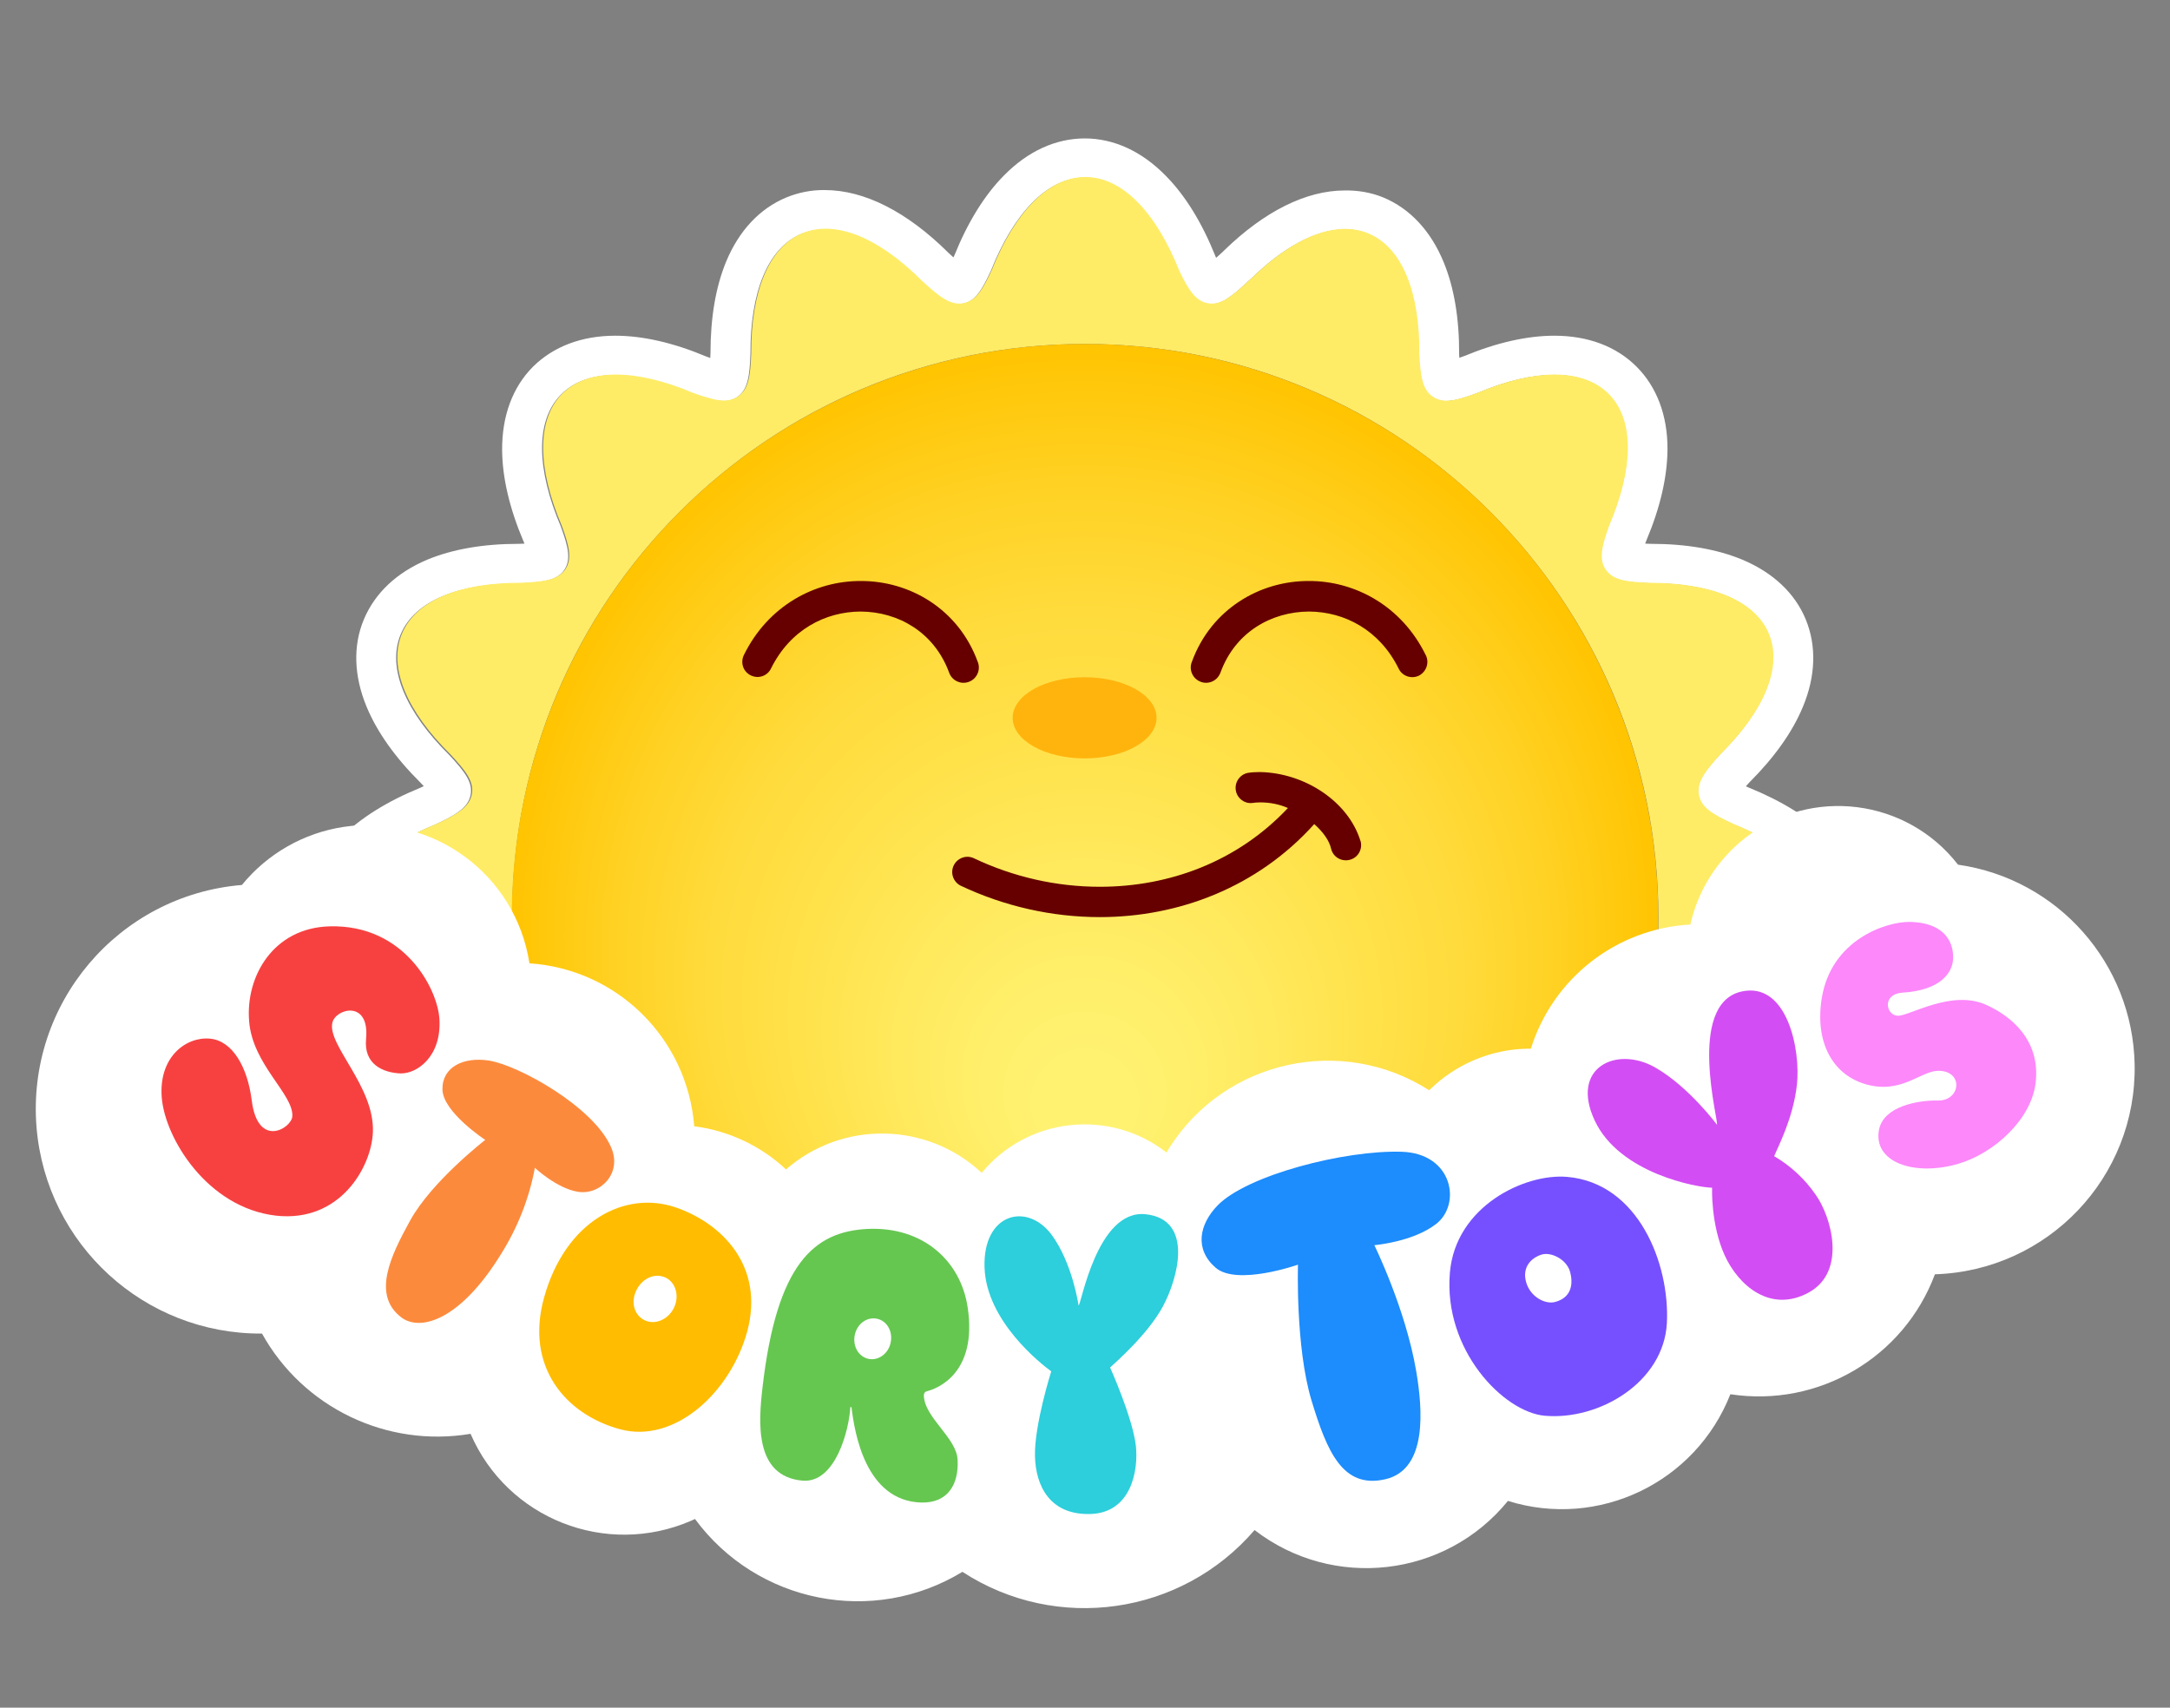
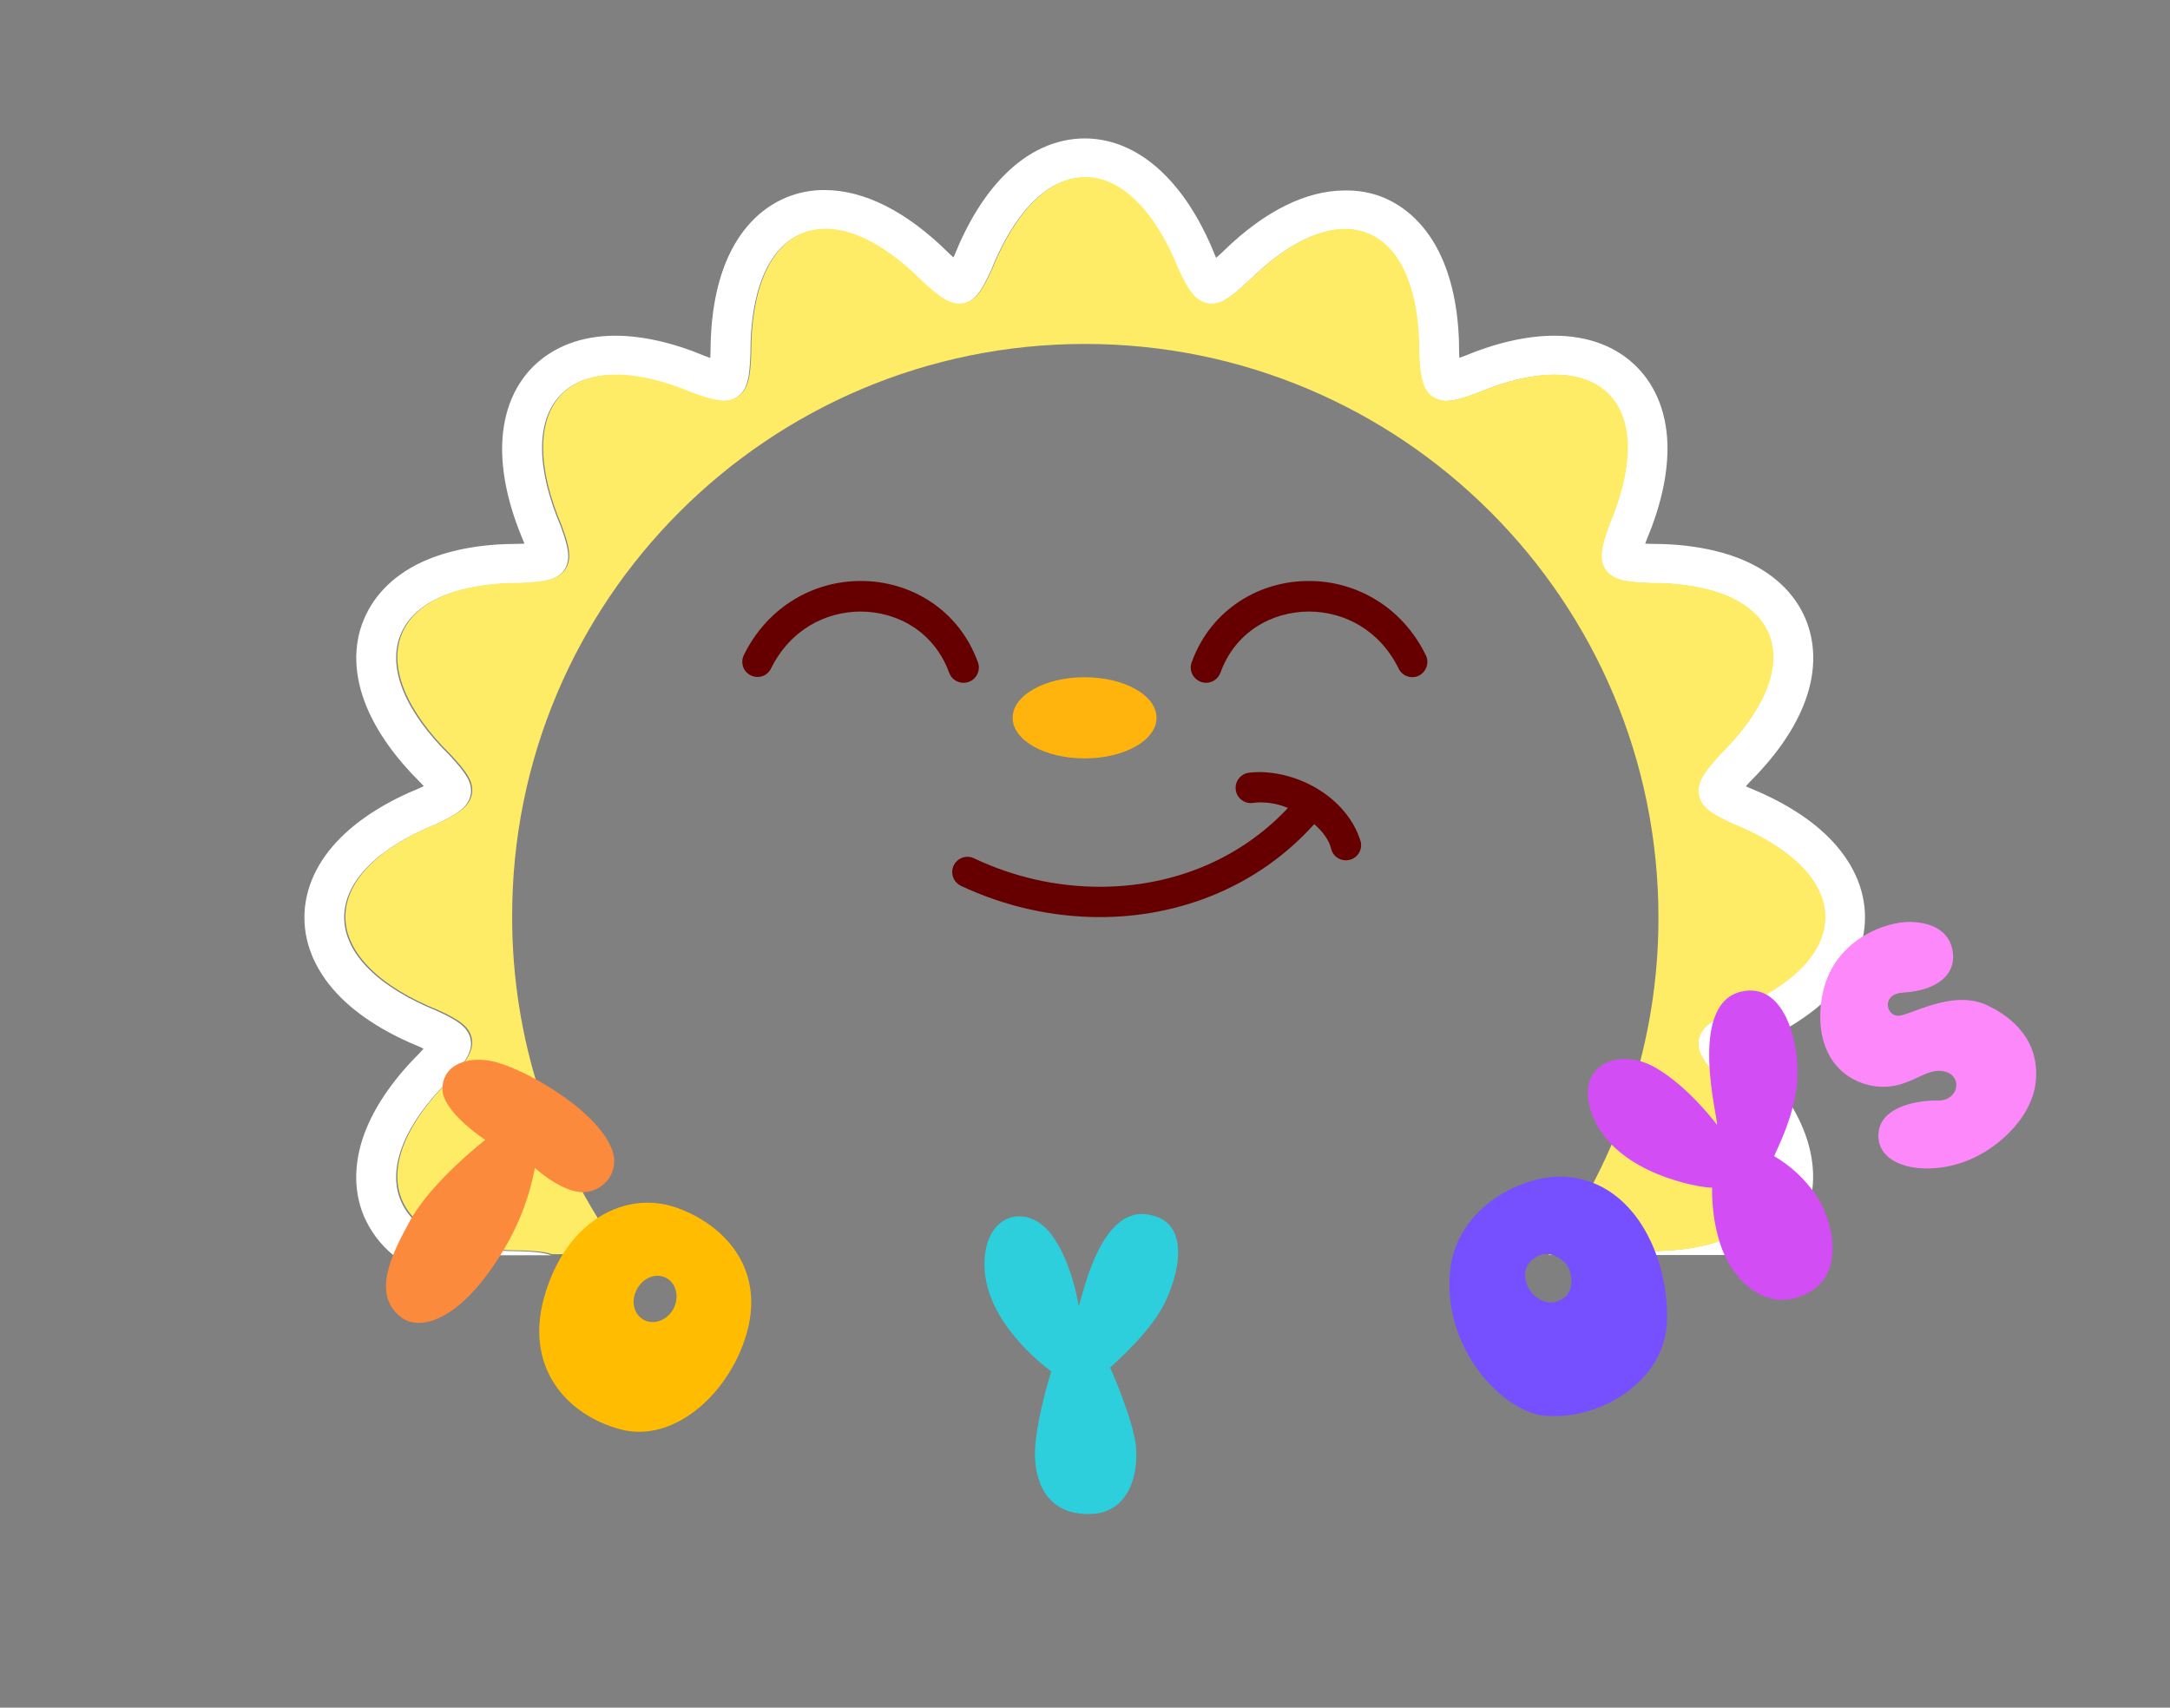
<svg xmlns="http://www.w3.org/2000/svg" version="1.1" id="Layer_1" x="0px" y="0px" viewBox="0 0 1080 850" style="enable-background:new 0 0 1080 850;" xml:space="preserve">
  <rect x="0" y="0" width="1080" height="850" fill="#808080" stroke="none" />
  <style type="text/css"> .st0{fill-rule:evenodd;clip-rule:evenodd;fill:#FFFFFF;} .st1{fill-rule:evenodd;clip-rule:evenodd;fill:#FFEC66;} .st2{fill:url(#Gradient_1_);} .st3{fill:#FFFFFF;} .st4{fill:#F74141;} .st5{fill:#FC88FA;} .st6{fill:#FC8A3D;} .st7{fill:#FFBC00;} .st8{fill:#65C750;} .st9{fill:#2CCFDB;} .st10{fill:#D34DF4;} .st11{fill:#7650FF;} .st12{fill:#1D8CFC;} .st13{fill-rule:evenodd;clip-rule:evenodd;fill:#FFB40D;} .st14{fill:#660000;} </style>
  <g id="Logo_Outline_White">
    <path id="Outline-2" class="st0" d="M870.6,521l-1.8,0.9c0.5,0.5,1,1.1,1.6,1.7c12.5,12.5,21.5,25.2,26.8,37.7 c6.4,15.4,6.9,30.5,1.4,43.7c-3.2,7.7-8.3,14.5-14.8,19.7h-78.2c3.9-1.3,9-1.7,15.5-2h0.3c29.6,0,51.7-8.6,58.7-25.3 c7-17-2.8-38.9-24.1-60c-7.9-8.4-12-13.8-10.7-20.1s7.3-9.8,17.3-14.5c28-11.3,45.6-27.9,45.6-46.3s-17.8-35.1-46-46.4 c-10-4.6-15.7-8-16.9-14.2c-1.3-6.4,3.1-12,10.8-20.5c21.2-21,31-42.9,24-59.8s-29.1-25.3-58.7-25.3h-0.4 c-11.8-0.4-18.6-1.3-22.2-6.7c-3.5-5.2-1.8-11.9,1.9-22.1c11.9-27.9,12.7-52.2-0.4-65.3c-6.5-6.5-15.7-9.6-26.8-9.6 s-23.8,3-37.6,8.8c-6.9,2.6-12,4.2-16.3,4.2c-2.4,0.1-4.7-0.6-6.7-1.9c-5.3-3.5-6.2-10.3-6.8-21.2c0.3-30.3-8.3-53-25.3-60.1 c-3.7-1.5-7.6-2.3-11.6-2.2c-14.4,0-30.9,9.1-47,25h-0.1c-8.2,7.7-13.5,12.2-19.3,12.2c-0.7,0-1.5-0.1-2.2-0.2 c-6-1.2-9.5-6.8-14-16.2c-11.4-28.6-28.1-46.6-46.8-46.6s-35.3,17.9-46.6,46.3c-4.5,9.8-7.9,15.3-14,16.5c-0.7,0.1-1.4,0.2-2.1,0.2 c-5.6,0-10.9-4.3-18.5-11.2l0,0c-16.5-16.5-33.4-26-48.1-26c-4,0-7.9,0.7-11.6,2.2c-17,7-25.5,29.5-25.4,59.4 c-0.4,11.6-1.3,18.3-6.7,21.9c-2,1.3-4.4,2-6.8,1.9c-4.2,0-9.2-1.6-15.7-3.9c-14-5.9-27-9-38.2-9s-20.3,3.1-26.8,9.6 c-13.1,13.1-12.2,37.6-0.2,65.7c3.7,10.1,5.2,16.4,1.8,21.6c-3.6,5.4-10.8,6.3-22.4,6.8h-0.4c-29.6,0-51.7,8.5-58.7,25.4 s2.8,38.9,24.1,59.9c7.9,8.5,12,13.8,10.7,20.1s-7.3,9.8-17.3,14.5c-28,11.4-45.6,27.9-45.6,46.3s17.8,35.1,46,46.5 c10,4.6,15.7,8,16.9,14.2c1.3,6.3-3.1,12-10.8,20.4c-21.2,21-31,42.9-24,59.8s29.1,25.3,58.8,25.3h0.3c6.8,0.2,12,0.6,15.9,2h-78.6 c-6.5-5.3-11.5-12-14.8-19.7c-5.4-13.1-4.9-28.2,1.4-43.5c5.2-12.5,14.1-25.2,26.6-37.6c0.6-0.7,1.2-1.4,1.8-2 c-0.4-0.2-0.9-0.4-1.4-0.7c-16.5-6.7-29.9-15-39.6-24.6c-12-11.9-18.3-25.7-18.3-40s6.3-28.1,18.2-39.9 c9.7-9.6,22.9-17.9,39.3-24.6c0.7-0.3,1.3-0.6,1.9-0.9c-0.5-0.5-1-1.1-1.6-1.7c-12.6-12.5-21.6-25.2-26.8-37.7 c-6.4-15.4-6.9-30.5-1.4-43.6s16.3-23.3,31.5-29.7c12.5-5.2,27.8-7.9,45.4-7.9l3-0.1c-0.1-0.3-0.2-0.7-0.4-1 c-7-16.5-10.6-31.8-10.7-45.6c-0.1-16.9,5.2-31.3,15.4-41.5c10.1-10,24.2-15.4,40.9-15.4c13.7,0,29,3.5,45.4,10.4l1.9,0.7 c0-0.7,0.1-1.5,0.1-2.4c0-17.7,2.6-33,7.8-45.6c6.4-15.4,16.7-26.4,29.9-31.9c6.1-2.5,12.6-3.8,19.2-3.7c19.7,0,41,10.8,61.6,31.3 c0.9,0.8,1.7,1.5,2.4,2.2c0.2-0.3,0.3-0.7,0.5-1c6.7-16.6,15-30,24.7-39.8c11.9-12.1,25.8-18.4,40.2-18.4s28.4,6.4,40.3,18.6 c9.7,9.8,18,23.3,24.7,40c0.1,0.3,0.2,0.5,0.4,0.8c1.4-1.2,2.6-2.4,3.3-3l0.7-0.7c20.1-19.5,40.8-29.8,60-29.8 c6.6-0.1,13.1,1,19.2,3.5c13.2,5.5,23.6,16.6,30,32.2c5.2,12.6,7.8,28.1,7.7,45.8c0,0.6,0.1,1.2,0.1,1.8l2.5-0.9 c16.2-6.7,31.3-10.1,44.8-10.1c16.7,0,30.8,5.3,40.9,15.4s15.5,24.4,15.4,41.2c-0.1,13.7-3.6,28.9-10.5,45.3 c-0.2,0.6-0.4,1.1-0.6,1.6l2.8,0.1h0.1c17.7,0,33,2.7,45.5,7.9c15.2,6.4,26.1,16.6,31.5,29.7s5,28.2-1.4,43.5 c-5.2,12.6-14.2,25.2-26.6,37.6c-0.7,0.7-1.2,1.4-1.8,2c0.4,0.2,0.9,0.4,1.4,0.6c16.5,6.7,29.9,15,39.6,24.6 c12,11.9,18.3,25.7,18.3,40s-6.3,28.1-18.2,39.9C900.2,506,887,514.3,870.6,521z" />
    <g id="Sun-2">
      <g id="Rays">
        <path class="st1" d="M821.4,622.8c29.7,0.1,52-8.5,59-25.3s-2.8-38.9-24.1-60c-7.9-8.5-12-13.8-10.7-20.2s7.3-9.8,17.3-14.5 c28-11.3,45.6-27.9,45.6-46.3s-17.8-35.1-46-46.5c-10-4.6-15.7-8-16.9-14.2c-1.3-6.4,3.1-12,10.8-20.5c21.2-21,31-42.9,24-59.8 s-29.3-25.4-59.1-25.4c-11.8-0.4-18.6-1.3-22.2-6.7c-3.5-5.2-1.8-11.9,1.9-22.1c11.9-27.9,12.7-52.2-0.4-65.3 c-13-12.9-36.8-12.3-64.4-0.8c-11,4.1-17.6,5.9-23,2.3s-6.2-10.3-6.8-21.2c0.3-30.3-8.3-53-25.3-60.1c-16.6-6.9-38,2.4-58.6,22.7 h-0.1c-9.3,8.7-14.9,13.3-21.5,12c-6-1.2-9.5-6.8-14-16.2c-11.3-28.5-28.1-46.6-46.7-46.6s-35.3,17.9-46.6,46.3 c-4.5,9.8-7.9,15.3-14,16.5c-6.4,1.3-12.1-3.2-20.6-11l0,0c-21-21.1-42.8-30.8-59.7-23.8s-25.5,29.5-25.4,59.4 c-0.4,11.6-1.3,18.3-6.7,21.9s-12,1.8-22.4-1.9c-27.8-11.8-52-12.5-65,0.5s-12.2,37.6-0.2,65.7c3.7,10.1,5.2,16.4,1.8,21.6 c-3.6,5.4-10.8,6.3-22.4,6.8l0,0c-29.8-0.1-52,8.5-59,25.4s2.8,38.9,24.1,59.9c7.9,8.5,12,13.8,10.7,20.1s-7.3,9.8-17.3,14.5 c-28,11.3-45.6,27.9-45.6,46.3s17.8,35.1,46,46.4c10,4.6,15.7,8,16.9,14.2c1.2,6.3-3.1,12-10.8,20.4c-21.2,21-31,42.9-24,59.8 s29.3,25.4,59.1,25.3c6.8,0.2,11.9,0.6,15.7,1.9h34.8c-35.6-48.8-54.8-107.6-54.7-168C254.6,299,382.4,171.2,540,171.2 S825.4,299,825.4,456.7c0.1,60.4-19.1,119.2-54.7,168H806C809.9,623.4,814.9,623,821.4,622.8L821.4,622.8z" />
      </g>
      <radialGradient id="Gradient_1_" cx="540" cy="395.49" r="285.35" fx="540" fy="293.318" gradientTransform="matrix(1 0 0 -1 0 852)" gradientUnits="userSpaceOnUse">
        <stop offset="8.000000e-02" style="stop-color:#FFF271" />
        <stop offset="0.26" style="stop-color:#FFEC64" />
        <stop offset="0.53" style="stop-color:#FFE047" />
        <stop offset="0.64" style="stop-color:#FFDC3E" />
        <stop offset="0.81" style="stop-color:#FFD225" />
        <stop offset="1" style="stop-color:#FFC401" />
      </radialGradient>
-       <circle id="Gradient" class="st2" cx="540" cy="456.5" r="285.3" />
    </g>
-     <path id="Cloud" class="st3" d="M1062.4,529.8c-1-50.2-38.2-92.3-87.9-99.4c-25.5-32.9-72.9-38.9-105.8-13.4 c-13.9,10.8-23.6,26.1-27.4,43.2c-36.8,2-68.4,26.7-79.4,61.8c-0.6,0-1.1,0-1.7,0c-18.3,0.3-35.9,7.8-48.9,20.7 C667.8,514.9,610,527.6,582.2,571c-0.6,0.9-1.1,1.8-1.6,2.7c-28.3-22.1-69.2-17.6-92,10.1c-27.2-25.4-69.3-26.2-97.4-1.7 c-12.6-11.8-28.6-19.3-45.7-21.5c-3.4-43.7-38.3-78.2-82-81.1c-6.8-44.3-48.2-74.7-92.5-67.9c-19.8,3-37.9,13.3-50.6,28.9 c-61.6,5.1-107.3,59.2-102.2,120.8c4.9,58.2,53.7,102.9,112.2,102.5c20.5,36.9,62.1,56.9,103.8,49.9 c18.3,42.3,67.4,61.6,109.7,43.3c0.7-0.3,1.4-0.6,2-0.9c30.9,41.9,88.6,53.4,133.1,26.3c46.8,30.5,109,21.6,145.4-20.8 c39,30.1,95,23.7,126.1-14.5c45.1,14.1,93.4-9.1,110.7-53.1c43.8,6.7,86.3-18.2,101.8-59.7C1019.2,632.5,1063.5,586,1062.4,529.8z" />
    <g id="Face-2">
      <g id="Letters-2">
-         <path class="st4" d="M164.1,461.1c37-1,53.7,30.9,54.6,46.2c1.1,18.8-11.4,27.4-19.6,27s-18.2-4.3-16.9-17.3 c1.8-19.5-15.2-15-16.8-7.9c-2.5,11.1,20.9,31.6,20.2,54.1c-0.5,17.4-16.2,45.5-48.3,41.9c-34.2-4-55.2-38.6-56.8-58.8 s12.1-30.4,24-29.3c11.2,1,18.7,14.1,20.8,30.8c3,24,19.7,13.9,20.2,7.9c0.7-11-19.8-25.7-21.5-47.3 C122.1,486.1,136,461.8,164.1,461.1z" />
        <path class="st5" d="M906.7,496.8c4.7-29,32-38.2,44.1-37.9c18.3,0.5,21.8,11.5,21.2,19c-0.5,5.9-5.7,15-25.1,16.2 c-10.4,0.7-8.3,11.2-2.5,11.5s27-13.4,44.4-5.3c11.8,5.4,26.9,17.2,24.3,38.8c-2.2,18.2-20.7,35-38.5,40.2 c-21.9,6.4-42.6-0.8-39.4-17.1c2.4-11.6,19.5-14.6,29.2-14.4c11.4,0.3,13.1-14.7,0.4-14.8c-9,0-18.4,11.8-36.2,6.7 C911.7,534.8,903.2,518.3,906.7,496.8z" />
        <path class="st6" d="M241.5,567.4c0,0-21.2-13.9-21.3-25.2s10.7-16.2,23.1-14.3c14.8,2.3,52.2,23.1,60.8,43.1 c5.8,13-5.4,24.1-16.6,22.2c-10.4-1.7-21.3-11.9-21.3-11.9c-2.8,15.1-8.5,29.6-16.7,42.7c-20.1,32.8-40,39-49.7,31.8 c-14.9-11.3-5.3-30.8,4.4-48.4C215,587.9,241.5,567.4,241.5,567.4z" />
        <path class="st7" d="M336.3,601c-25.1-8.6-54.8,6.5-65.5,44.8c-9.6,34.4,10.6,58.2,37.7,65.6s55.1-18.2,63.4-48.7 C380.6,630.2,359.3,608.9,336.3,601z M320.3,656.9c-5.1-2.9-6.4-9.5-3.3-15.2s9.3-8.3,14.6-5.6c5.1,2.8,6.6,9.6,3.6,15.3 S325.5,659.8,320.3,656.9L320.3,656.9z" />
-         <path class="st8" d="M459.8,694.4c0-0.9,0.6-1.7,1.5-1.9c5-1.2,25.3-8.8,20.3-41.8c-3.5-23.2-22.3-40.2-49.7-39 c-26.8,1.3-45.3,17.3-52.4,78.9c-2,17.3-4.1,44.2,19.8,46.4c16.7,1.5,23.3-25.7,23.9-36.4c0-0.3,0.6-0.4,0.6,0 c1.5,12.2,6.8,46.4,34.6,47.3c13.6,0.4,18.8-9.4,18.2-21.1C476.3,715.7,459.8,705.5,459.8,694.4z M432.3,676.4 c-4.9-1-8-6.2-6.9-11.8s6-9.2,11-8.2s8,6.2,6.9,11.8S437.2,677.4,432.3,676.4L432.3,676.4z" />
        <path class="st9" d="M536.8,649.8c1.3-0.1,9.2-48,33.4-45.4s16,32.2,8.5,46c-7.4,13.7-23.1,27.4-26.2,30.3 c0,0,11.1,24.7,12.8,38.8c1.4,12.6-2.4,33.4-22.4,34.1s-27.5-13.5-27.8-29s8.1-42,8.1-42c-4.7-3.4-32.3-24.8-33.2-51.7 s21-32.7,33.3-16.4C533.8,628.7,536.8,649.8,536.8,649.8z" />
        <path class="st10" d="M854.5,559.8c1.2-0.7-15.3-59.7,12-66.2c23-5.4,29.8,29.1,27.8,46.5c-1.9,16.8-9.6,31.1-11.3,35.4 c8.2,4.8,15.2,11.3,20.6,19.1c8,11.2,15.5,38.3-3.3,48.7c-19,10.5-35.1-3.3-42-18.6s-6.2-33.5-6.2-33.5c-7.3-0.1-46-7-58.4-33.4 s10.8-37.4,30-26.5C840.4,540.8,854.5,559.8,854.5,559.8z" />
        <path class="st11" d="M779.9,585.8c-21-1.8-55.5,14.6-58.3,47.7c-3.3,38.6,26.8,69.4,47.2,71.2c26.9,2.4,59.2-16.5,60.8-46.1 C831.1,629,815.4,588.8,779.9,585.8z M774.2,648c-4.8,1.5-12.4-2.2-14.6-9.6c-2.3-7.9,2.8-12.4,7.6-13.9s12.5,2.4,14.2,8.5 S782.1,645.8,774.2,648z" />
-         <path class="st12" d="M646,629.5c0,0-30.4,10.7-41,1.5s-8.2-21.5,1-31c14.7-15.1,63.3-27.6,91.6-26.7 c25.5,0.8,29.8,26.1,17.2,35.9c-11.5,9-30.8,10.6-30.8,10.6s15.5,31.5,20.8,62.5c3.2,18.7,5.9,49.1-15.3,54s-29-13.6-36.8-39.3 C644.7,670.3,646,629.5,646,629.5z" />
      </g>
      <g id="Nose">
        <path class="st13" d="M539.8,337.1c19.8,0,35.8,9,35.8,20.2s-16,20.2-35.8,20.2s-35.8-9-35.8-20.2S520,337.1,539.8,337.1z" />
      </g>
      <path id="Eye" class="st14" d="M383.7,332.8c9.6-19.4,27.1-28.3,44.6-28.4c18.8,0.1,36.6,10.3,44,30.2c1.3,4,5.6,6.2,9.6,4.9 c4-1.3,6.2-5.6,4.9-9.6c-0.1-0.2-0.1-0.3-0.2-0.5c-9.6-26.3-33.9-40.3-58.2-40.2c-22.7-0.1-46.1,12.2-58.2,36.9 c-1.8,3.8-0.3,8.3,3.5,10.1S381.9,336.5,383.7,332.8L383.7,332.8z" />
      <path id="Eye-2" class="st14" d="M709.6,326.1c-12.1-24.7-35.5-37-58.2-36.9c-24.3-0.1-48.6,13.9-58.2,40.2 c-1.6,3.9,0.3,8.3,4.2,9.9c3.9,1.6,8.3-0.3,9.9-4.2c0.1-0.2,0.1-0.3,0.2-0.5c7.3-19.9,25.2-30.1,44-30.2c17.5,0.1,35,9,44.6,28.4 c1.8,3.8,6.4,5.3,10.1,3.5C709.9,334.4,711.5,329.8,709.6,326.1L709.6,326.1z" />
      <path id="Mouth" class="st14" d="M677.1,418.6c-6-19.6-27.7-33.9-50-34.3c-2,0-4,0.1-6,0.4c-4.1,0.8-6.8,4.8-6,8.9 c0.7,3.8,4.2,6.5,8.1,6.1c1.3-0.2,2.7-0.3,4-0.3c4.8,0,9.5,0.9,13.8,2.8c-25.1,26.7-59,39.2-93.6,39.2c-21.7,0-43.1-4.9-62.7-14.2 c-3.8-1.8-8.3-0.1-10.1,3.7c-1.7,3.8-0.1,8.2,3.6,10c21.6,10.2,45.3,15.6,69.2,15.6c39.2,0,78.4-14.8,106.7-46.3 c4.4,3.9,7.5,8.2,8.4,12.3c1,4.1,5.1,6.5,9.2,5.5s6.5-5.1,5.5-9.2C677.2,418.9,677.2,418.8,677.1,418.6L677.1,418.6z" />
    </g>
  </g>
</svg>